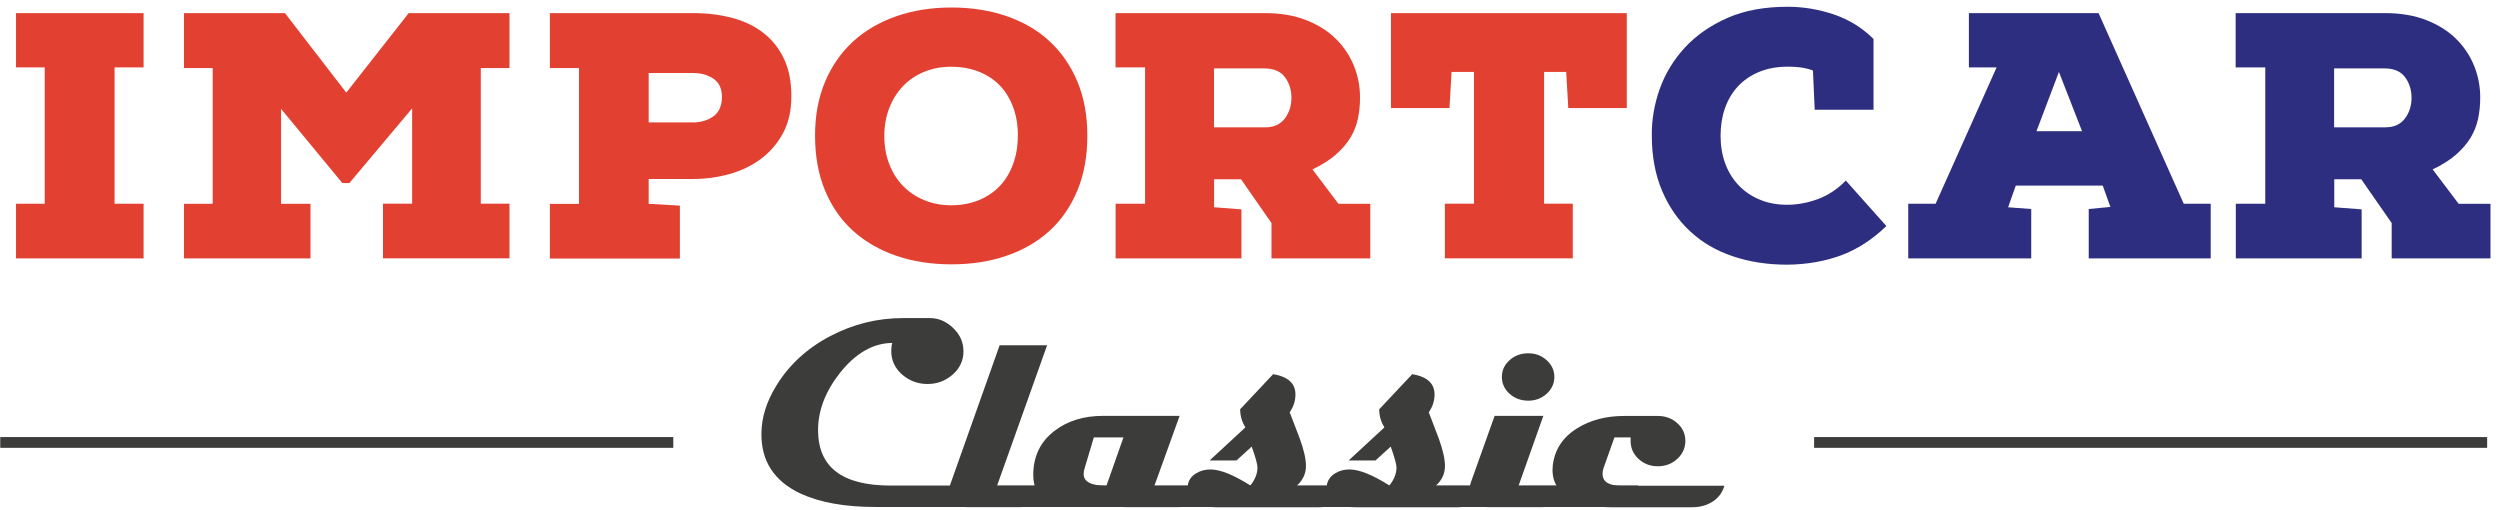
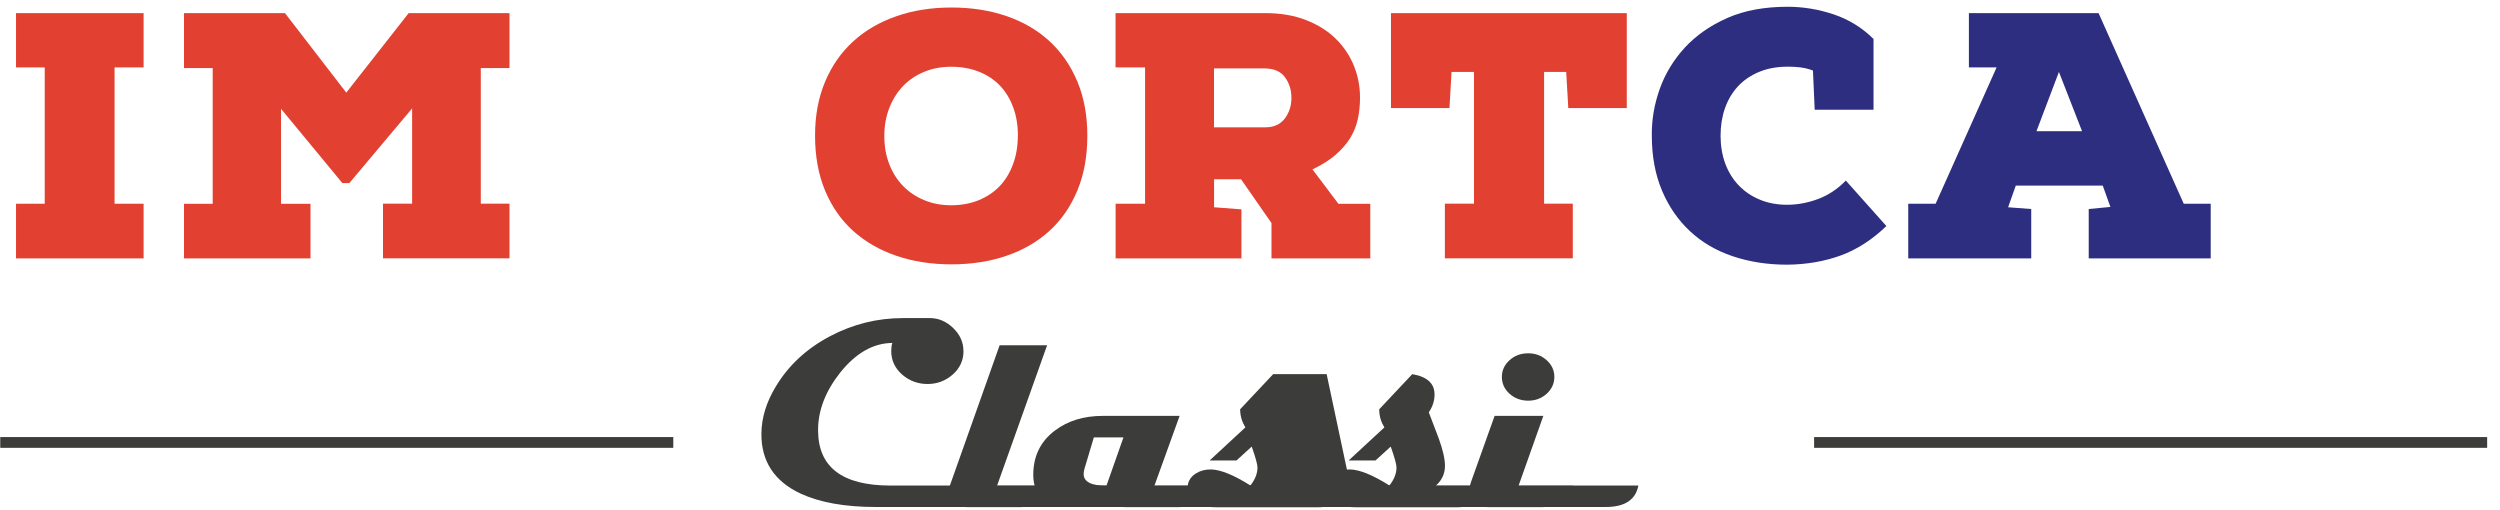
<svg xmlns="http://www.w3.org/2000/svg" version="1.1" viewBox="0 0 299.61 61.09">
  <defs>
    <style>
      .cls-1 {
        fill: #2d2e7f;
      }

      .cls-2 {
        fill: #3c3c3b;
      }

      .cls-3 {
        fill: #e24031;
      }
    </style>
  </defs>
  <g>
    <g id="Vrstva_1">
      <g>
        <g>
          <path class="cls-3" d="M1.92,8.08V1.57h15.29v6.51h-3.48v16.34h3.48v6.55H1.92v-6.55h3.44V8.08H1.92Z" />
          <path class="cls-3" d="M48.96,1.57h12.1v6.59h-3.44v16.25h3.44v6.55h-15.16v-6.55h3.49v-11.42l-7.52,8.95h-.84l-7.35-8.9v11.38h3.53v6.55h-15.16v-6.55h3.44V8.16h-3.44V1.57h12.1l7.35,9.53,7.48-9.53Z" />
-           <path class="cls-3" d="M83.07,1.57c1.71,0,3.28.2,4.73.59,1.44.39,2.68.99,3.72,1.81,1.04.81,1.85,1.84,2.44,3.09.59,1.25.88,2.74.88,4.47s-.34,3.22-1.01,4.45c-.67,1.23-1.55,2.25-2.65,3.07-1.09.81-2.35,1.41-3.76,1.81-1.41.39-2.86.59-4.35.59h-5.33v2.98l3.74.21v6.34h-15.58v-6.55h3.49V8.16h-3.49V1.57h17.18ZM77.74,14.67h5.33c.95,0,1.76-.25,2.44-.74.67-.49,1.01-1.27,1.01-2.33,0-.98-.34-1.7-1.01-2.16-.67-.46-1.48-.69-2.44-.69h-5.33v5.92Z" />
          <path class="cls-3" d="M130.31,16.27c0,2.46-.4,4.66-1.2,6.57-.8,1.92-1.91,3.53-3.34,4.83-1.43,1.3-3.14,2.3-5.14,2.98-2,.69-4.21,1.03-6.61,1.03s-4.61-.34-6.61-1.03c-2-.68-3.72-1.68-5.17-2.98-1.44-1.3-2.56-2.91-3.36-4.83-.8-1.92-1.2-4.11-1.2-6.57s.4-4.56,1.2-6.47c.8-1.9,1.92-3.51,3.36-4.83,1.44-1.32,3.16-2.32,5.17-3.02,2-.7,4.21-1.05,6.61-1.05s4.61.34,6.61,1.03c2,.69,3.72,1.69,5.14,3,1.43,1.32,2.54,2.93,3.34,4.83.8,1.9,1.2,4.07,1.2,6.51ZM121.99,16.27c0-1.26-.19-2.4-.57-3.42-.38-1.02-.91-1.89-1.59-2.6-.69-.71-1.53-1.27-2.52-1.66-.99-.39-2.09-.59-3.3-.59s-2.26.2-3.26.61c-.99.41-1.84.98-2.54,1.72-.7.74-1.25,1.62-1.64,2.63-.39,1.01-.59,2.11-.59,3.32s.19,2.36.59,3.38c.39,1.02.95,1.9,1.66,2.63.71.73,1.56,1.3,2.54,1.7.98.41,2.06.61,3.23.61s2.3-.2,3.3-.61c.99-.41,1.83-.97,2.52-1.7.69-.73,1.22-1.6,1.59-2.63.38-1.02.57-2.15.57-3.38Z" />
          <path class="cls-3" d="M137.22,8.08h-3.53V1.57h17.89c1.88,0,3.53.28,4.95.84,1.43.56,2.62,1.31,3.57,2.25.95.94,1.67,2.02,2.16,3.23.49,1.22.73,2.48.73,3.8,0,.87-.08,1.71-.25,2.52-.17.81-.47,1.57-.9,2.29-.43.71-1.02,1.39-1.76,2.04-.74.64-1.67,1.23-2.79,1.76l3.11,4.12h3.82v6.55h-11.84v-4.24l-3.65-5.25h-3.23v3.36l3.28.25v5.88h-15.08v-6.55h3.53V8.08ZM145.49,8.2v7.06h6.13c1.04,0,1.82-.35,2.35-1.05.53-.7.8-1.53.8-2.48s-.26-1.78-.78-2.48c-.52-.7-1.34-1.05-2.46-1.05h-6.05Z" />
          <path class="cls-3" d="M194.96,1.57v11.38h-7.01l-.25-4.33h-2.65v15.79h3.44v6.55h-15.33v-6.55h3.49v-15.79h-2.69l-.25,4.33h-7.01V1.57h28.26Z" />
          <path class="cls-1" d="M226.06,27.1c-1.68,1.62-3.49,2.79-5.44,3.51-1.95.71-4.1,1.09-6.45,1.11-2.35,0-4.52-.34-6.51-1.01-1.99-.67-3.7-1.67-5.12-3-1.43-1.33-2.55-2.95-3.36-4.87-.81-1.92-1.22-4.11-1.22-6.57-.03-1.88.29-3.74.94-5.59.66-1.85,1.67-3.51,3.02-4.98,1.36-1.47,3.06-2.65,5.1-3.55,2.04-.9,4.45-1.34,7.22-1.34,1.88,0,3.72.31,5.54.92,1.82.62,3.4,1.6,4.75,2.94v8.48h-7.05l-.21-4.7c-.53-.2-1.05-.32-1.55-.38-.5-.06-.99-.08-1.47-.08-1.29,0-2.43.21-3.44.63-1.01.42-1.85,1-2.54,1.74-.68.74-1.2,1.62-1.55,2.63-.35,1.01-.52,2.1-.52,3.28s.19,2.35.57,3.36c.38,1.01.92,1.88,1.62,2.6.7.73,1.54,1.3,2.52,1.7.98.41,2.07.61,3.28.61s2.46-.23,3.7-.69c1.23-.46,2.34-1.2,3.32-2.21l4.87,5.46Z" />
          <path class="cls-1" d="M250.32,30.97v-5.92l2.6-.25-.92-2.56h-10.42l-.92,2.6,2.77.21v5.92h-14.74v-6.55h3.28l7.31-16.34h-3.32V1.57h15.54l10.21,22.85h3.23v6.55h-14.62ZM249.52,15.72l-2.77-7.1-2.69,7.1h5.46Z" />
-           <path class="cls-1" d="M271.46,8.08h-3.53V1.57h17.89c1.87,0,3.53.28,4.96.84,1.43.56,2.62,1.31,3.57,2.25.95.94,1.67,2.02,2.16,3.23.49,1.22.73,2.48.73,3.8,0,.87-.08,1.71-.25,2.52-.17.81-.47,1.57-.9,2.29-.43.71-1.02,1.39-1.76,2.04-.74.64-1.67,1.23-2.79,1.76l3.11,4.12h3.82v6.55h-11.84v-4.24l-3.65-5.25h-3.23v3.36l3.28.25v5.88h-15.08v-6.55h3.53V8.08ZM279.73,8.2v7.06h6.13c1.04,0,1.82-.35,2.35-1.05.53-.7.8-1.53.8-2.48s-.26-1.78-.78-2.48c-.52-.7-1.34-1.05-2.46-1.05h-6.05Z" />
        </g>
        <g>
          <path class="cls-2" d="M115.47,42.07c0,1.13-.44,2.08-1.33,2.85-.85.73-1.84,1.1-2.98,1.1s-2.15-.37-3.01-1.1c-.89-.77-1.34-1.72-1.34-2.85,0-.38.04-.7.13-.97-2.29.02-4.38,1.21-6.26,3.57-1.76,2.23-2.64,4.52-2.64,6.88,0,4.43,2.89,6.64,8.67,6.64h89.64c-.33,1.72-1.64,2.57-3.91,2.57h-87.49c-3.7,0-6.7-.54-9.01-1.61-3.16-1.48-4.73-3.89-4.69-7.22.02-1.87.59-3.73,1.72-5.6,1.53-2.55,3.71-4.57,6.53-6.05,2.74-1.44,5.64-2.16,8.72-2.16h3.22c1.04,0,1.97.4,2.79,1.19.82.79,1.23,1.71,1.23,2.74Z" />
          <path class="cls-2" d="M126.25,58.21c-.27.94-.89,1.64-1.85,2.09-.68.32-1.4.48-2.17.48h-6.2c-1.59,0-2.38-.54-2.38-1.62,0-.28.06-.6.18-.95l5.97-16.83h5.69l-6,16.83h6.76Z" />
          <path class="cls-2" d="M145.03,58.21c-.52,1.72-1.83,2.57-3.95,2.57h-6.09c-1.74,0-2.61-.56-2.61-1.67-1.17,1.33-2.66,1.49-4.37,1.49-1.26,0-2.22.11-3-.66-.78-.77-1.18-1.78-1.18-3.02,0-2.24.86-4.01,2.58-5.31,1.55-1.18,3.48-1.77,5.77-1.77h9.19l-3.02,8.37h6.68ZM134.65,52.42h-3.56l-1.12,3.75c-.07.24-.1.45-.1.64,0,.93.91,1.4,2.73,1.4l2.04-5.79Z" />
-           <path class="cls-2" d="M161.83,58.21c-.04.72-.45,1.33-1.23,1.83-.78.5-1.63.75-2.55.75h-12.22c-2.35,0-3.52-.72-3.52-2.16,0-.13.01-.27.03-.42.08-.64.43-1.14,1.03-1.5.51-.31,1.11-.46,1.77-.45,1.16.03,2.73.67,4.71,1.92.57-.71.85-1.43.85-2.16,0-.36-.23-1.2-.69-2.5l-1.82,1.66h-3.22l4.28-3.96c-.19-.33-.33-.6-.4-.82-.14-.4-.22-.85-.23-1.35l3.96-4.21c1.78.3,2.67,1.11,2.67,2.43,0,.77-.23,1.48-.69,2.14.4,1.05.8,2.1,1.21,3.15.49,1.35.74,2.45.74,3.28,0,.92-.37,1.71-1.1,2.37h6.41Z" />
+           <path class="cls-2" d="M161.83,58.21c-.04.72-.45,1.33-1.23,1.83-.78.5-1.63.75-2.55.75h-12.22c-2.35,0-3.52-.72-3.52-2.16,0-.13.01-.27.03-.42.08-.64.43-1.14,1.03-1.5.51-.31,1.11-.46,1.77-.45,1.16.03,2.73.67,4.71,1.92.57-.71.85-1.43.85-2.16,0-.36-.23-1.2-.69-2.5l-1.82,1.66h-3.22l4.28-3.96c-.19-.33-.33-.6-.4-.82-.14-.4-.22-.85-.23-1.35l3.96-4.21h6.41Z" />
          <path class="cls-2" d="M178.5,58.21c-.04.72-.45,1.33-1.23,1.83-.78.5-1.63.75-2.55.75h-12.22c-2.35,0-3.53-.72-3.53-2.16,0-.13.01-.27.03-.42.09-.64.43-1.14,1.03-1.5.51-.31,1.1-.46,1.77-.45,1.16.03,2.73.67,4.71,1.92.57-.71.85-1.43.85-2.16,0-.36-.23-1.2-.69-2.5l-1.82,1.66h-3.22l4.28-3.96c-.19-.33-.33-.6-.4-.82-.14-.4-.22-.85-.22-1.35l3.96-4.21c1.78.3,2.67,1.11,2.67,2.43,0,.77-.23,1.48-.69,2.14.4,1.05.8,2.1,1.2,3.15.49,1.35.74,2.45.74,3.28,0,.92-.36,1.71-1.1,2.37h6.42Z" />
          <path class="cls-2" d="M188.55,58.21c-.28.94-.86,1.64-1.73,2.09-.63.32-1.32.48-2.06.48h-6.36c-1.53,0-2.3-.64-2.3-1.93,0-.37.07-.76.22-1.17l2.8-7.84h5.84l-2.97,8.37h6.56Z" />
          <path class="cls-2" d="M186.28,45.17c0,.79-.31,1.46-.92,2.02-.61.55-1.35.83-2.21.83s-1.63-.28-2.24-.83c-.61-.55-.92-1.23-.92-2.02s.31-1.45.92-2c.61-.56,1.36-.83,2.24-.83s1.6.28,2.21.83c.61.55.92,1.22.92,2Z" />
-           <path class="cls-2" d="M206.66,58.21c-.24.83-.73,1.49-1.48,1.95-.69.42-1.49.63-2.4.63h-9.69c-1.85,0-3.39-.31-4.65-.93-1.59-.78-2.38-1.96-2.38-3.54,0-.17.01-.35.03-.53.22-1.92,1.21-3.42,3-4.51,1.56-.95,3.42-1.43,5.55-1.43h4.05c.91,0,1.69.29,2.33.87.65.58.96,1.29.96,2.12s-.32,1.56-.97,2.16c-.65.59-1.42.88-2.33.88s-1.69-.3-2.32-.89c-.64-.6-.95-1.32-.94-2.18v-.39h-1.94l-1.26,3.55c-.11.3-.16.57-.16.82,0,.95.74,1.42,2.24,1.42h12.36Z" />
        </g>
        <rect class="cls-2" x=".03" y="52.38" width="80.66" height="1.29" />
        <rect class="cls-2" x="217.41" y="52.38" width="80.66" height="1.29" />
      </g>
    </g>
  </g>
</svg>